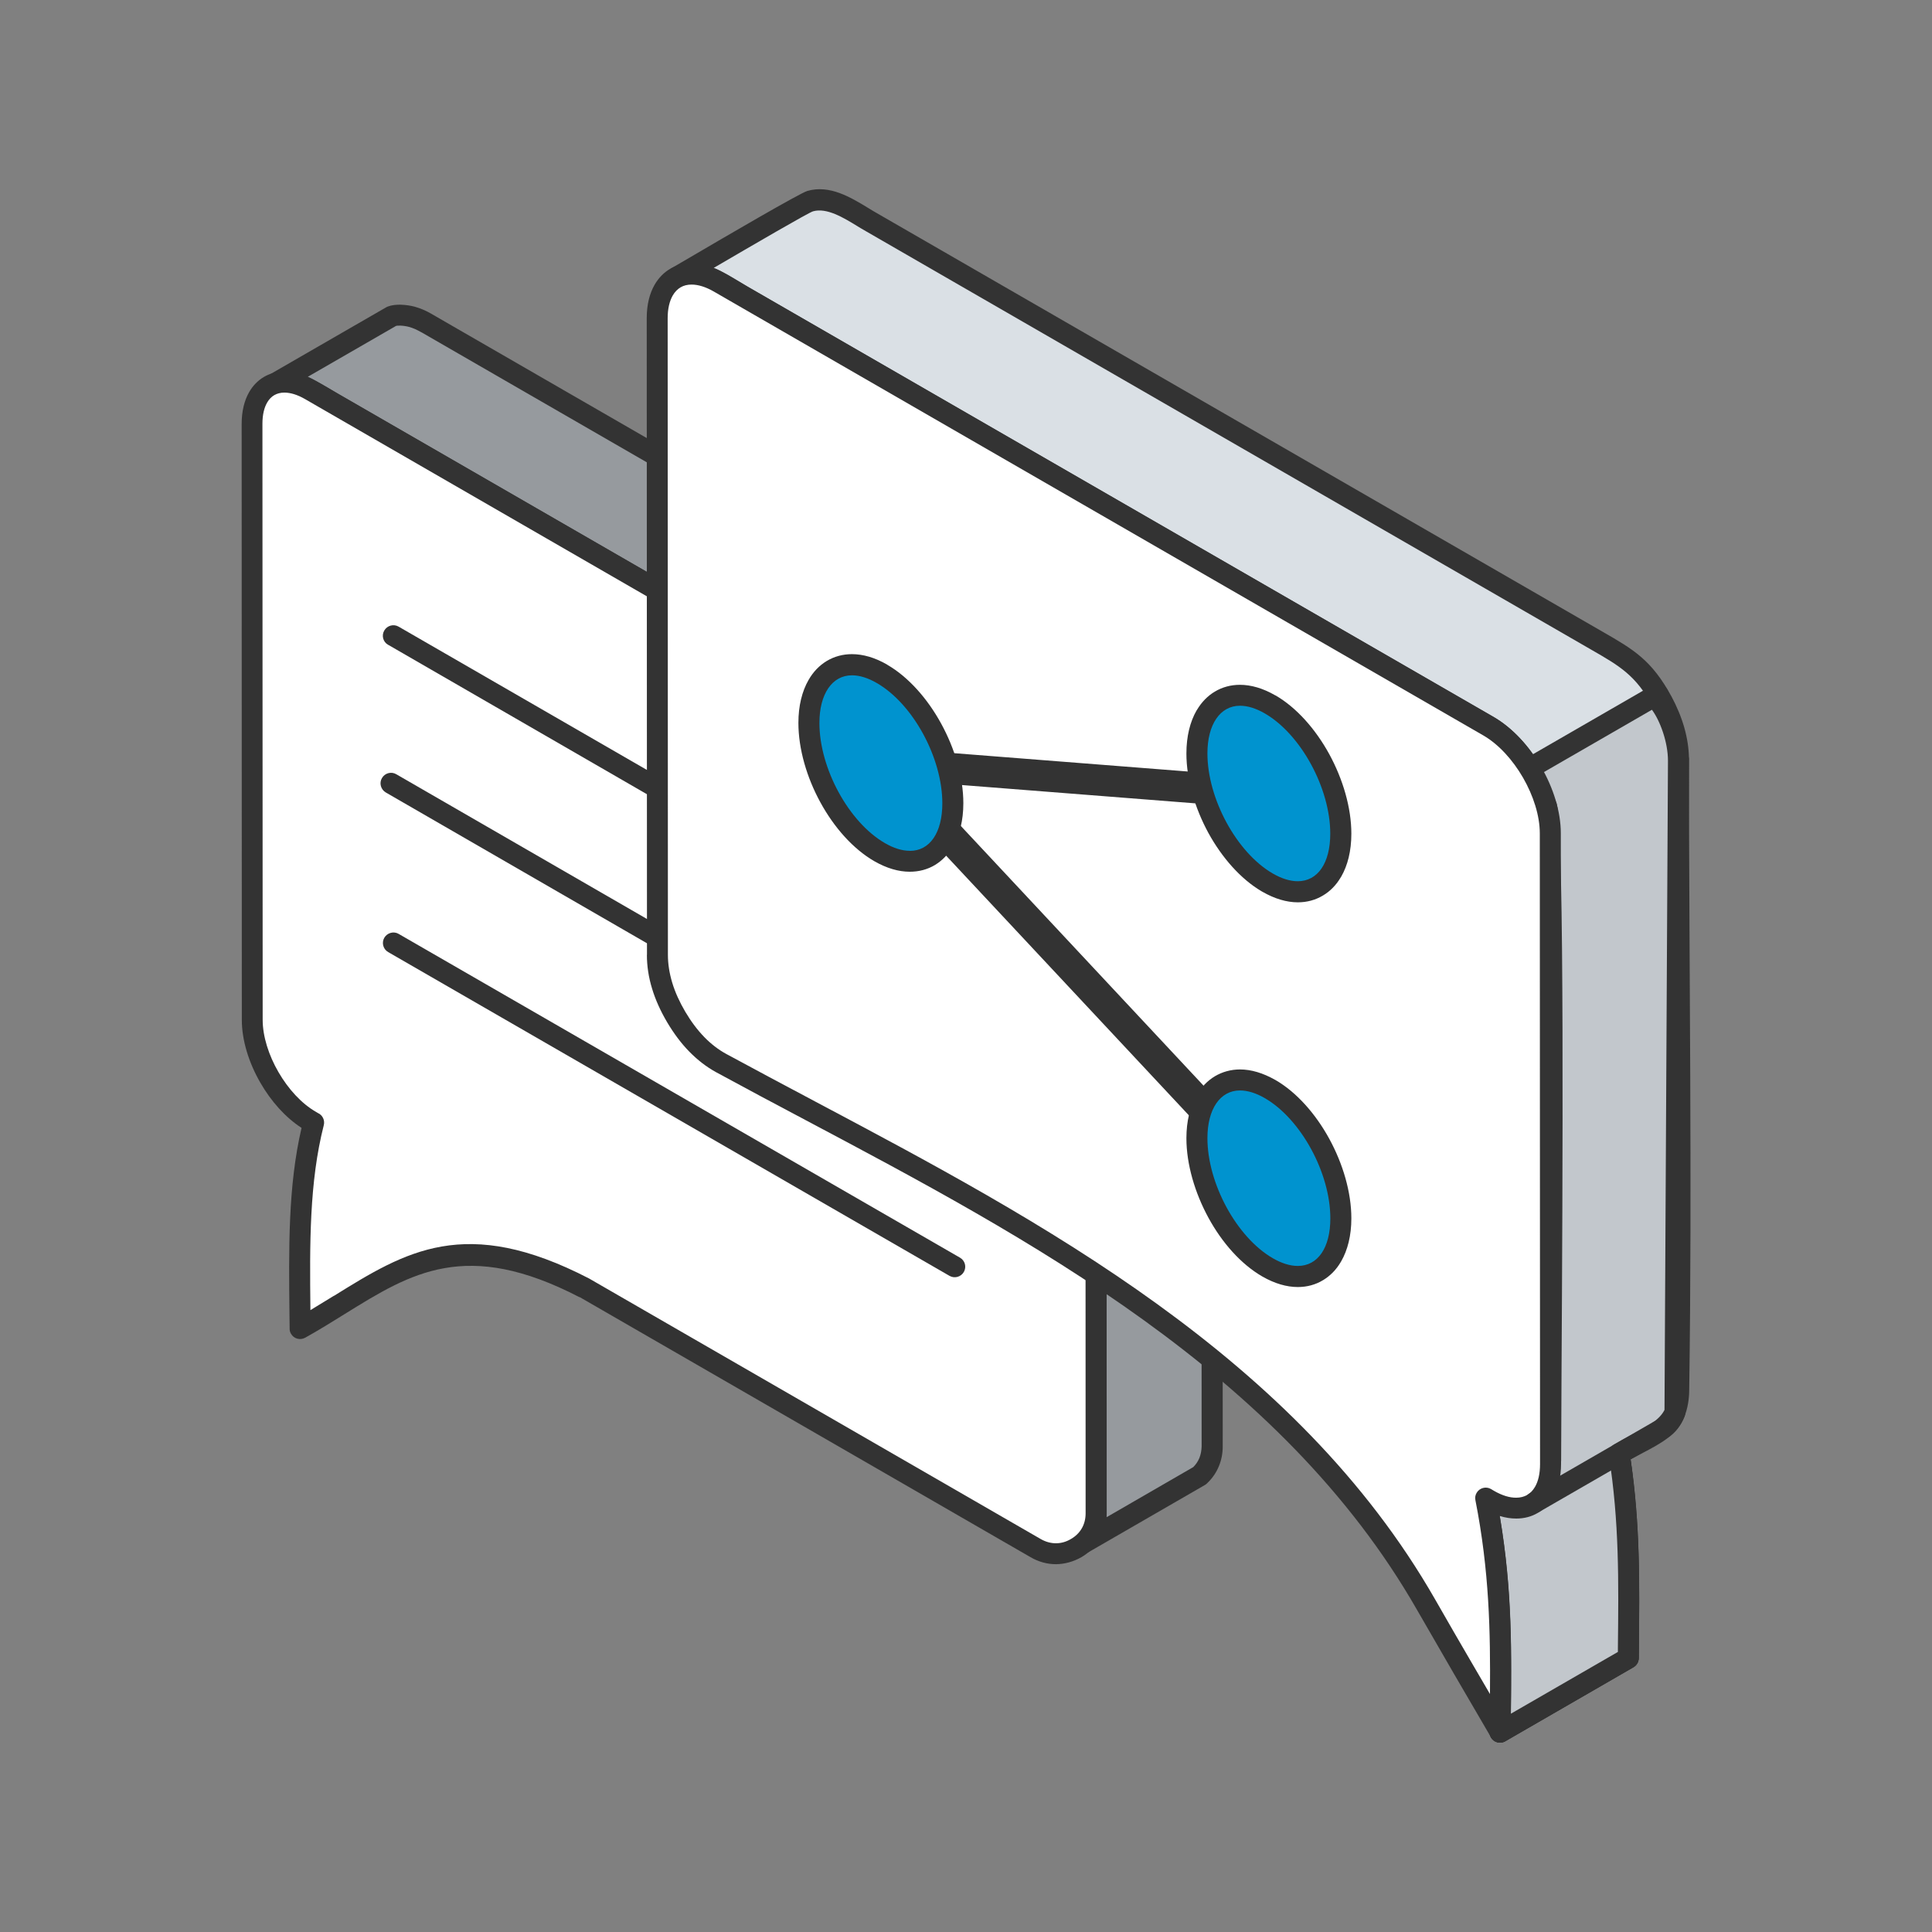
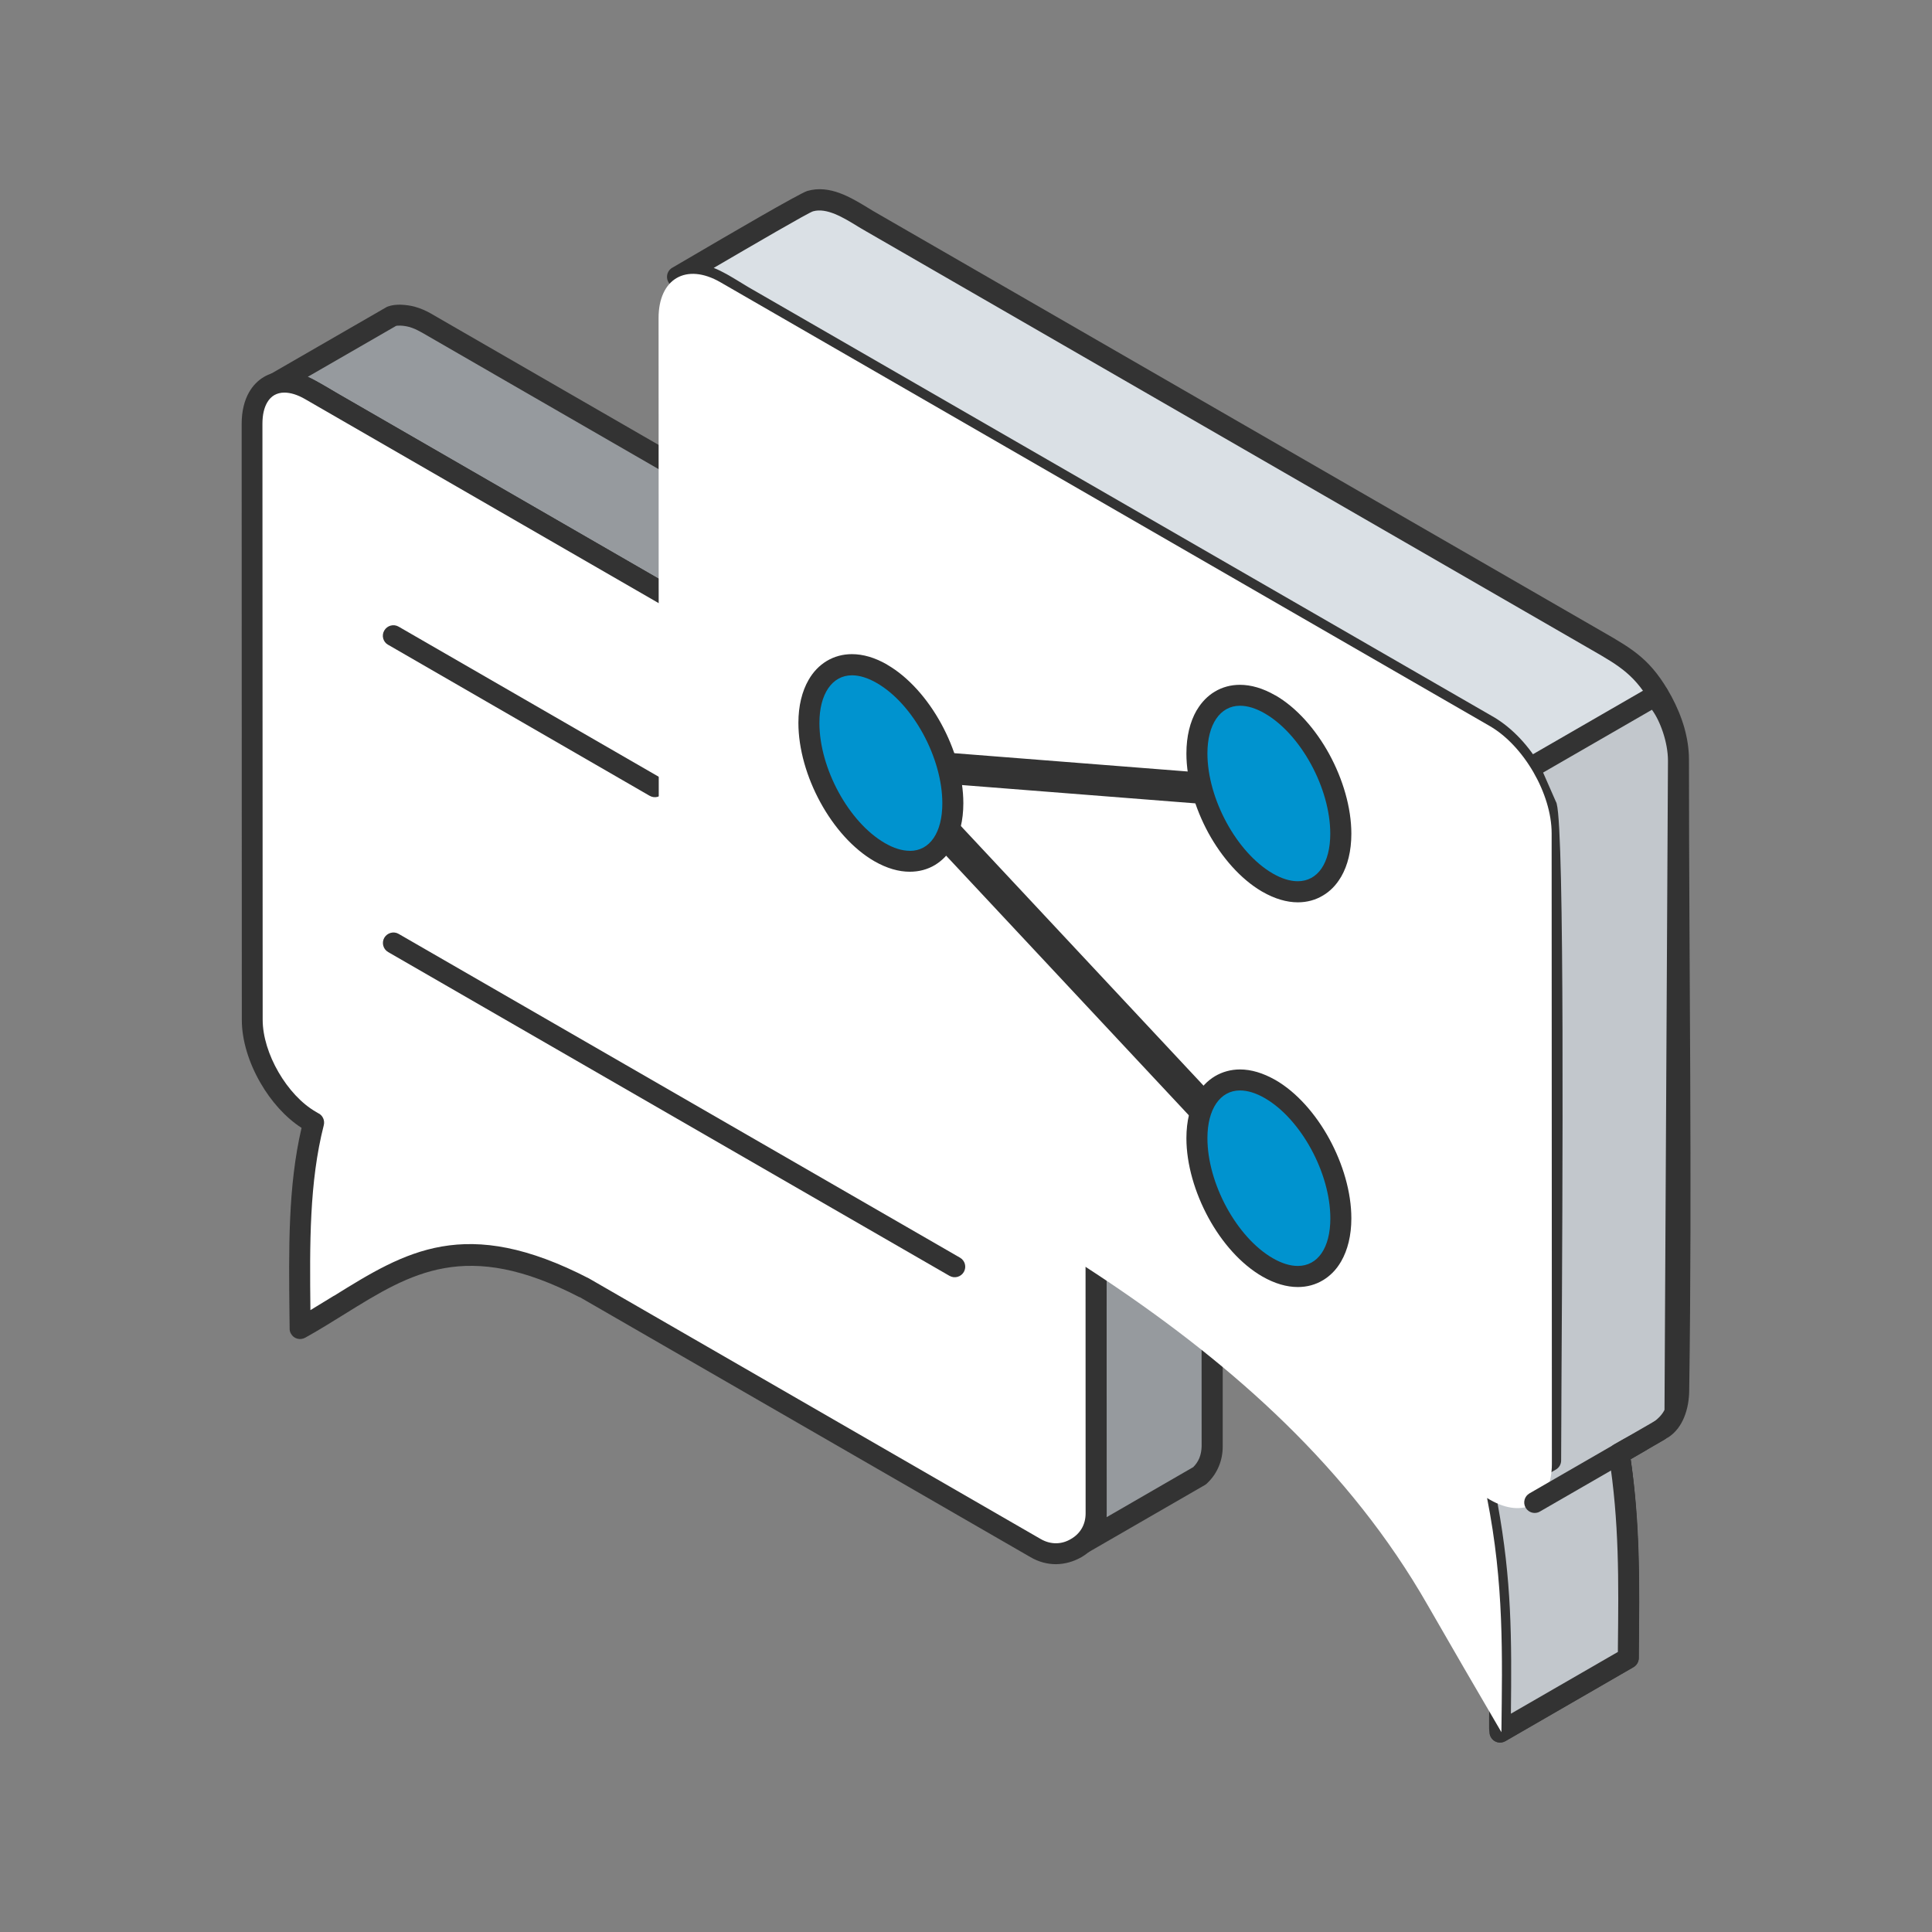
<svg xmlns="http://www.w3.org/2000/svg" id="_レイヤー_2" viewBox="0 0 240 240">
  <rect x="0" y="0" width="240" height="240" fill="#808080" stroke="none" />
  <defs>
    <style>.cls-1{fill:#fff;}.cls-1,.cls-2,.cls-3,.cls-4,.cls-5,.cls-6{fill-rule:evenodd;}.cls-7{fill:none;}.cls-2{fill:#c2c7cc;}.cls-3{fill:#969a9e;}.cls-4{fill:#0093cf;}.cls-5{fill:#333;}.cls-6{fill:#dae0e5;}</style>
  </defs>
  <g id="_レイヤー_1のコピー">
    <rect class="cls-7" width="240" height="240" />
    <path class="cls-3" d="M136.14,114.96c0-2.58.04-3.84-.88-6.33-1.18-3.17-3.44-6.34-6.39-8.08L41.38,50.08c-.88-.5-2.93-1.77-3.92-2.17-1.09-.43-2.1-.57-3.23-.29l14.41-8.32c.64-.26,1.84-.14,2.53.05.64.18,1.23.46,1.81.78l87.49,50.47c1.05.6,2.93,1.6,3.93,2.36,3.44,2.6,6.11,7.51,6.16,11.85l.03,74.86c0,1.35-.47,2.58-1.44,3.53l-.12.11-14.41,8.33c1.05-1,1.54-2.2,1.56-3.65l-.03-73.02Z" />
    <path class="cls-5" d="M134.83,114.96v-.33h0c0-2.2,0-3.38-.8-5.55l-.02-.06c-.57-1.51-1.4-3.02-2.44-4.33-.96-1.21-2.09-2.26-3.36-3.02l-.07-.04L40.73,51.21h0c-.23-.13-.44-.25-.67-.39-.97-.57-2.4-1.42-3.08-1.69-.44-.17-.85-.29-1.25-.33-.38-.04-.77-.02-1.2.09-.7.17-1.4-.26-1.58-.96-.14-.58.13-1.18.64-1.46l14.39-8.3c.07-.04.14-.08.22-.1.45-.17,1.02-.23,1.57-.22.62.02,1.28.12,1.75.25.39.11.75.24,1.1.39.36.16.69.33,1,.51.04.01.07.04.1.06l87.4,50.42c.11.06.32.18.77.43,1.07.6,2.44,1.37,3.3,2.03,1.9,1.43,3.58,3.5,4.77,5.79,1.16,2.24,1.88,4.73,1.91,7.09,0,24.95.02,49.91.02,74.87,0,.86-.16,1.68-.47,2.43-.3.74-.75,1.43-1.36,2.03l-.13.13c-.08.08-.16.14-.25.19l-14.41,8.32c-.63.36-1.43.15-1.79-.48-.31-.54-.19-1.22.26-1.62.38-.37.66-.77.84-1.19.19-.45.29-.95.29-1.48l-.02-73.02h0ZM137.44,114.63h0v.33h0l.03,73.03c0,.16,0,.33-.02.49l10.78-6.23c.33-.33.59-.72.76-1.13.18-.46.27-.95.28-1.46l-.03-74.84c-.02-1.92-.63-3.99-1.62-5.9-1.01-1.96-2.44-3.71-4.02-4.91-.71-.54-2-1.26-3-1.82-.13-.08-.23-.13-.79-.45L52.41,41.31l-.08-.04c-.27-.15-.52-.28-.76-.39-.26-.11-.5-.2-.76-.27-.29-.08-.71-.15-1.09-.16-.22,0-.41,0-.53.04l-10.96,6.32c.92.41,2.24,1.19,3.17,1.75l.64.38h0s87.41,50.43,87.41,50.43l.1.05c1.54.91,2.93,2.19,4.07,3.65,1.23,1.54,2.19,3.29,2.85,5.04l.02.07c.96,2.58.96,3.93.96,6.46Z" />
    <path class="cls-1" d="M72.6,159.99c-17.44-9.05-24.23-1.19-35.32,5.04-.1-9.17-.33-17.71,1.67-25.56l-.35-.2c-4-2.3-7.26-7.96-7.26-12.58,0-18.01-.02-56.03-.03-74.04,0-4.62,3.26-6.51,7.25-4.2,30.11,17.37,60.22,34.74,90.32,52.1,4,2.3,7.26,7.96,7.26,12.58v1.83l.03,73.02c0,1.84-.92,3.42-2.51,4.34-1.59.92-3.41.92-5,0l-56.06-32.33Z" />
    <path class="cls-5" d="M72,161.15c-14.07-7.3-20.92-3.04-29.14,2.06-1.58.98-3.21,2-4.94,2.96-.64.36-1.44.13-1.78-.5-.13-.22-.18-.47-.16-.71l-.02-1.52c-.09-8.3-.19-16.08,1.5-23.33-2.01-1.3-3.8-3.32-5.11-5.6-1.43-2.47-2.31-5.27-2.31-7.81l-.02-74.04c0-1.57.33-2.91.93-3.95.47-.82,1.1-1.45,1.84-1.89.75-.44,1.62-.66,2.55-.66,1.2,0,2.51.37,3.88,1.15l90.32,52.1c2.21,1.27,4.19,3.44,5.61,5.9,1.42,2.47,2.3,5.27,2.3,7.81h0v1.83h0l.03,73.02c0,1.16-.29,2.23-.83,3.17-.54.94-1.33,1.72-2.32,2.3h0c-1,.57-2.08.86-3.16.87-1.08,0-2.16-.29-3.15-.87l-56.01-32.31h0ZM41.48,160.98c8.89-5.52,16.32-10.13,31.72-2.15h0l.05.03,56.06,32.34c.6.34,1.23.51,1.86.51s1.26-.17,1.85-.52h0s0,0,0,0c.6-.34,1.06-.8,1.37-1.34.31-.54.47-1.17.47-1.86l-.02-73.02h0v-1.83h0c0-2.07-.75-4.41-1.96-6.5-1.21-2.09-2.85-3.91-4.65-4.94L37.9,49.58c-.95-.55-1.82-.81-2.58-.81-.47,0-.88.11-1.24.31-.36.21-.66.52-.89.92-.38.65-.59,1.54-.59,2.64l.03,74.04c0,2.07.75,4.41,1.96,6.5,1.21,2.09,2.86,3.91,4.66,4.94l.25.15c.57.25.88.89.72,1.51-1.8,7.05-1.75,14.75-1.66,22.97,1-.6,1.97-1.2,2.93-1.79Z" />
    <path class="cls-6" d="M192.58,103.51c-.05-5-3.38-10.77-7.69-13.32l-92.59-53.4c-2.55-1.48-5.25-3.62-8.15-2.39,2.05-1.18,15.52-9.13,16.49-9.4,2.64-.76,5.4,1.34,7.58,2.6l89.6,51.69c4.06,2.33,6.27,3.47,8.67,7.91,1.18,2.18,1.97,4.63,2,7.12l.03,78.35c-.02,1.72-.47,3.79-2,4.8l-5.41,3.12c1.38,8.7,1.23,16.66,1.14,25.4l-15.92,9.19c.12-10.74.27-18.36-1.78-29.09l8.05-4.65-.03-77.93Z" />
    <path class="cls-5" d="M191.28,103.52c-.02-2.27-.8-4.73-2.08-6.93-1.26-2.2-3.01-4.1-4.97-5.26l-.07-.05-92.51-53.36c-.47-.27-.79-.47-1.13-.67-1.94-1.19-3.99-2.44-5.85-1.65-.66.28-1.43-.02-1.71-.69-.27-.65,0-1.38.62-1.69l2.14-1.25c4.52-2.65,13.64-7.98,14.57-8.25,2.78-.8,5.38.79,7.6,2.14.39.23.75.47.99.59l90.12,51.98c3.94,2.26,6.17,3.55,8.66,8.13.65,1.22,1.2,2.52,1.58,3.86.35,1.25.56,2.55.57,3.86,0,26.05.41,52.36.03,78.37,0,1.1-.18,2.34-.64,3.44-.4.97-1.02,1.84-1.94,2.45-.05.03-.1.05-.15.08l-4.55,2.63c1.2,8.11,1.12,15.57,1.02,23.65v1.07c-.02.5-.3.92-.7,1.14l-15.88,9.17c-.63.36-1.43.15-1.79-.48-.12-.21-.18-.44-.17-.66v-1.08c.12-10.09.2-17.5-1.77-27.75-.12-.6.19-1.17.72-1.43l7.32-4.22-.03-77.17h0ZM191.46,95.28c1.48,2.57,2.4,5.49,2.43,8.22l.03,77.94c0,.45-.24.89-.66,1.13l-7.24,4.18c1.77,9.6,1.76,16.79,1.66,26.14l13.29-7.67v-.32c.1-8.26.18-15.87-1.13-24.11-.08-.52.16-1.06.64-1.34l5.33-3.08c.43-.29.75-.74.97-1.26.31-.76.44-1.65.44-2.46l-.03-78.32c-.02-1.06-.19-2.13-.48-3.18-.33-1.15-.8-2.27-1.37-3.33-2.12-3.93-4.13-5.08-7.66-7.11L107.58,28.73c-.43-.24-.73-.43-1.05-.62-1.76-1.08-3.83-2.34-5.53-1.86-.57.16-7.66,4.3-12.34,7.03,1.11.44,2.17,1.09,3.22,1.73.4.25.8.49,1.07.65l92.51,53.36.09.05c2.35,1.39,4.42,3.64,5.9,6.21Z" />
    <path class="cls-1" d="M184.57,186.08h0l5.49.9,13.78-7.95-2.7,1.56.04.23c1.26,8.56,1.19,16.56,1.1,25.16l-15.92,9.19c.1-9.74.16-18.41-1.6-28.09l-.19-1Z" />
    <path class="cls-5" d="M184.84,184.8l4.96.82,10.62-6.13.05-.03,2.7-1.56h0c.62-.36,1.42-.14,1.78.48.36.63.15,1.42-.47,1.78h0l-1.93,1.12c.57,4.09.85,8.08.98,12.07.13,4.15.08,8.32.04,12.64,0,.5-.29.92-.69,1.14l-15.88,9.17c-.63.36-1.43.15-1.79-.48-.12-.21-.18-.44-.17-.66.05-4.85.08-9.43-.11-14.01-.19-4.54-.61-9.06-1.47-13.83h0s-.19-.99-.19-.99c-.14-.71.33-1.4,1.04-1.54.18-.03.35-.03.52,0h0ZM189.84,188.27l-3.65-.6c.78,4.61,1.18,8.99,1.37,13.38.16,3.89.16,7.78.12,11.85l13.29-7.67c.05-4.02.08-7.91-.05-11.8-.11-3.54-.34-7.08-.82-10.74l-9.34,5.39c-.26.17-.59.25-.92.19Z" />
    <path class="cls-2" d="M190.02,95.43l15.92-9.19,2.56,8.08-.43,81.12c-.93,2.4-3.66,3.27-6.94,5.15,1.39,8.79,1.23,16.59,1.14,25.4l-15.92,9.19c.11-10.78.28-18.3-1.78-29.09l8.05-4.65c0-10.42.68-76.88-.5-81.24l-2.1-4.76Z" />
-     <path class="cls-5" d="M189.43,94.27l15.87-9.16c.62-.37,1.42-.15,1.78.48.05.08.08.16.11.26h0l2.56,8.08c.05.17.07.34.05.51l-.44,81.01c0,.16-.03.32-.08.47-.9,2.3-2.87,3.34-5.39,4.66-.44.23-.89.47-1.34.71,1.2,8.11,1.12,15.39,1.03,23.45l-.02,1.26c0,.5-.28.92-.69,1.14l-15.88,9.17c-.63.36-1.43.15-1.79-.48-.12-.21-.18-.44-.17-.66v-1.22c.12-10.06.19-17.36-1.77-27.61-.12-.6.19-1.17.72-1.43l7.32-4.22c0-2.16.03-5.84.05-10.46.13-22.05.39-65.82-.5-69.63l-2.04-4.65c-.28-.64,0-1.37.6-1.68h0ZM205.19,88.18l-13.5,7.79,1.59,3.62c.05.08.08.16.1.26.99,3.68.73,48.08.6,70.38-.03,5.22-.05,9.22-.05,11.2,0,.45-.24.89-.66,1.13l-7.24,4.18c1.77,9.64,1.76,16.76,1.66,26.14l13.29-7.67v-.51c.09-8.24.18-15.66-1.13-23.92-.08-.52.16-1.06.64-1.34.82-.48,1.53-.85,2.19-1.2,1.94-1.02,3.47-1.83,4.09-3.1l.43-80.63c0-2.34-.99-5-2-6.35Z" />
+     <path class="cls-5" d="M189.43,94.27l15.87-9.16c.62-.37,1.42-.15,1.78.48.05.08.08.16.11.26h0l2.56,8.08l-.44,81.01c0,.16-.03.32-.08.47-.9,2.3-2.87,3.34-5.39,4.66-.44.23-.89.47-1.34.71,1.2,8.11,1.12,15.39,1.03,23.45l-.02,1.26c0,.5-.28.92-.69,1.14l-15.88,9.17c-.63.36-1.43.15-1.79-.48-.12-.21-.18-.44-.17-.66v-1.22c.12-10.06.19-17.36-1.77-27.61-.12-.6.19-1.17.72-1.43l7.32-4.22c0-2.16.03-5.84.05-10.46.13-22.05.39-65.82-.5-69.63l-2.04-4.65c-.28-.64,0-1.37.6-1.68h0ZM205.19,88.18l-13.5,7.79,1.59,3.62c.05.08.08.16.1.26.99,3.68.73,48.08.6,70.38-.03,5.22-.05,9.22-.05,11.2,0,.45-.24.89-.66,1.13l-7.24,4.18c1.77,9.64,1.76,16.76,1.66,26.14l13.29-7.67v-.51c.09-8.24.18-15.66-1.13-23.92-.08-.52.16-1.06.64-1.34.82-.48,1.53-.85,2.19-1.2,1.94-1.02,3.47-1.83,4.09-3.1l.43-80.63c0-2.34-.99-5-2-6.35Z" />
    <path class="cls-5" d="M48.21,80.1c-.63-.36-.84-1.16-.47-1.78.36-.62,1.16-.84,1.79-.47l32.47,18.74c.63.36.84,1.16.48,1.79-.36.62-1.16.84-1.79.47l-32.47-18.75Z" />
-     <path class="cls-5" d="M47.92,98.44c-.62-.37-.84-1.17-.47-1.79.36-.62,1.16-.84,1.78-.47l32.77,18.92c.63.36.84,1.16.48,1.78-.36.63-1.16.84-1.79.48l-32.77-18.92Z" />
    <path class="cls-5" d="M119.25,156.23c.63.36.84,1.15.48,1.78-.36.62-1.15.84-1.78.48l-69.73-40.22c-.62-.36-.84-1.15-.48-1.78.37-.62,1.17-.84,1.78-.48l69.73,40.22Z" />
    <path class="cls-1" d="M81.84,118.62c0-19.3-.02-59.81-.03-79.11,0-4.9,3.45-6.89,7.68-4.45,31.86,18.37,63.71,36.75,95.57,55.13,4.23,2.44,7.69,8.43,7.69,13.32l.03,78.35c0,4.88-3.45,6.88-7.68,4.45l-.37-.22c2.12,10.72,1.89,19.48,1.78,29.09-3.09-5.28-6.15-10.54-9.19-15.84-19.38-33.85-57.45-50.87-87.58-67.28-2.16-1.17-4.03-3.1-5.58-5.73-1.54-2.62-2.33-5.21-2.33-7.7Z" />
-     <path class="cls-5" d="M80.37,118.62l-.03-79.11c0-1.65.35-3.05.98-4.14.49-.85,1.15-1.52,1.92-1.97.78-.45,1.68-.69,2.67-.69,1.25,0,2.64.4,4.06,1.22l95.57,55.13c2.33,1.34,4.42,3.62,5.91,6.21,1.51,2.6,2.44,5.56,2.44,8.23l.03,78.35c0,1.65-.36,3.05-.99,4.14-.49.85-1.14,1.51-1.92,1.96-.78.46-1.68.69-2.66.69-.65,0-1.34-.1-2.05-.32,1.55,9.13,1.47,16.92,1.37,25.22l-.02,1.64c0,.72-.59,1.29-1.31,1.29-.48,0-.9-.26-1.12-.65h0c-1.25-2.13-2.59-4.43-4.62-7.92-1.62-2.8-3.17-5.48-4.58-7.93-16.89-29.5-48.29-46.16-76.01-60.86-3.7-1.96-7.33-3.89-11.06-5.92-1.19-.65-2.3-1.51-3.33-2.56-1-1.02-1.92-2.25-2.75-3.65-.83-1.41-1.46-2.81-1.87-4.18-.43-1.4-.64-2.8-.64-4.18h0ZM82.94,39.52l.03,79.11c0,1.1.18,2.25.53,3.42.36,1.2.91,2.41,1.62,3.62.72,1.22,1.51,2.27,2.37,3.16.84.86,1.75,1.56,2.7,2.08,3.44,1.87,7.2,3.86,11.03,5.9,28.03,14.87,59.8,31.73,77.06,61.88,1.63,2.85,3.13,5.45,4.58,7.93l2.23,3.82c.06-7.76-.07-15.26-1.81-24.09h0c-.06-.3-.02-.61.15-.9.36-.62,1.16-.84,1.78-.48l.37.22c1.02.59,1.96.87,2.77.86.51,0,.96-.12,1.35-.33.39-.22.72-.57.98-1.01.41-.7.63-1.65.63-2.83l-.03-78.35c0-2.21-.8-4.69-2.08-6.92-1.29-2.23-3.04-4.16-4.95-5.26l-95.57-55.13c-1.02-.59-1.96-.87-2.77-.87-.51,0-.97.11-1.36.34-.39.23-.71.56-.97,1-.41.71-.64,1.66-.64,2.84Z" />
    <path class="cls-5" d="M191.3,187.77c-.62.36-1.42.15-1.78-.48-.36-.62-.15-1.42.48-1.78l15.41-8.89c.62-.36,1.42-.15,1.78.48.36.63.14,1.42-.49,1.78l-15.41,8.89Z" />
    <path class="cls-5" d="M159.04,145.04c.72.78.68,2-.1,2.73-.78.72-2,.68-2.73-.1l-48.2-51.56c-.73-.78-.68-2,.09-2.73.78-.72,2.01-.68,2.73.1l48.2,51.57Z" />
    <path class="cls-5" d="M158.42,134.15c2.64,1.52,5.01,4.21,6.71,7.32,1.69,3.1,2.74,6.63,2.74,9.88,0,2.13-.46,3.94-1.26,5.33l-.06.1c-.57.97-1.32,1.72-2.2,2.25-.93.56-1.98.85-3.13.85-1.37,0-2.86-.42-4.41-1.31-2.64-1.52-5.01-4.2-6.7-7.31-1.68-3.09-2.73-6.63-2.73-9.87,0-2.13.46-3.94,1.26-5.33.59-1.02,1.36-1.81,2.27-2.36.93-.55,1.99-.85,3.13-.85,1.37,0,2.85.43,4.39,1.31h0ZM162.31,143.01c-1.43-2.61-3.38-4.85-5.49-6.08-1.02-.59-1.97-.88-2.79-.88-.56,0-1.05.15-1.47.4-.45.26-.83.66-1.13,1.19-.52.9-.82,2.16-.82,3.73,0,2.71.89,5.69,2.33,8.32,1.43,2.61,3.37,4.85,5.48,6.07,1.02.59,1.98.88,2.81.88.56,0,1.06-.13,1.47-.38.42-.25.79-.64,1.09-1.13l.04-.08c.52-.9.82-2.16.82-3.72,0-2.71-.89-5.7-2.34-8.34Z" />
    <path class="cls-5" d="M157.78,96.64c1.07.08,1.86,1.02,1.78,2.08-.09,1.06-1.02,1.86-2.08,1.78l-48.2-3.78c-1.07-.08-1.86-1.02-1.78-2.08.08-1.07,1.01-1.86,2.08-1.78l48.19,3.78Z" />
    <path class="cls-5" d="M110.22,82.58c2.63,1.52,5,4.21,6.7,7.32,1.69,3.09,2.75,6.63,2.75,9.88,0,2.13-.46,3.94-1.26,5.33l-.06.09c-.58.96-1.33,1.72-2.2,2.25-.93.56-1.99.84-3.14.84-1.37,0-2.85-.42-4.4-1.31-2.64-1.52-5.01-4.21-6.7-7.31-1.69-3.09-2.73-6.63-2.73-9.87,0-2.13.46-3.94,1.26-5.33.58-1.02,1.35-1.81,2.26-2.36.93-.56,2-.85,3.13-.85,1.37,0,2.86.42,4.39,1.31h0ZM114.11,91.44c-1.43-2.61-3.38-4.85-5.5-6.08-1.02-.59-1.96-.88-2.78-.88-.56,0-1.06.14-1.48.4-.44.26-.82.67-1.13,1.19-.52.9-.82,2.16-.82,3.73,0,2.71.89,5.69,2.33,8.32,1.43,2.61,3.37,4.85,5.49,6.07,1.02.59,1.97.88,2.8.88.57,0,1.07-.13,1.48-.39.42-.25.79-.63,1.09-1.12l.05-.08c.52-.9.81-2.16.81-3.72,0-2.71-.9-5.7-2.34-8.34Z" />
    <path class="cls-5" d="M158.42,86.37c2.63,1.51,5.01,4.21,6.71,7.32,1.69,3.1,2.74,6.64,2.74,9.88,0,2.14-.46,3.94-1.26,5.33l-.06.09c-.57.97-1.32,1.73-2.2,2.25-.93.56-1.98.85-3.13.85-1.37,0-2.87-.43-4.41-1.32l-.09-.05c-2.6-1.53-4.93-4.19-6.61-7.25-1.68-3.09-2.73-6.63-2.73-9.87,0-2.14.46-3.95,1.26-5.34l.06-.09c.58-.97,1.33-1.73,2.2-2.25.93-.56,1.99-.85,3.13-.85,1.37,0,2.85.42,4.39,1.31h0ZM162.31,95.23c-1.43-2.62-3.38-4.86-5.49-6.08-1.02-.58-1.96-.86-2.79-.86-.56,0-1.05.13-1.47.38-.43.25-.79.63-1.09,1.13l-.05.08c-.52.9-.82,2.16-.82,3.73,0,2.71.89,5.7,2.33,8.33,1.41,2.58,3.32,4.79,5.41,6.02l.08.05c1.02.59,1.97.87,2.8.87.56,0,1.06-.13,1.47-.38.42-.26.79-.63,1.09-1.13l.04-.08c.52-.9.82-2.16.82-3.71,0-2.71-.89-5.7-2.34-8.33Z" />
    <path class="cls-4" d="M161.22,109.47c-.96,0-2-.32-3.11-.96-4.48-2.59-8.12-9.28-8.12-14.92,0-3.6,1.58-5.92,4.04-5.92.95,0,1.99.32,3.08.95,4.49,2.59,8.14,9.3,8.14,14.94,0,3.65-1.55,5.91-4.04,5.91Z" />
    <path class="cls-4" d="M161.22,157.26c-.96,0-2-.32-3.11-.96-4.48-2.59-8.12-9.28-8.12-14.92,0-3.6,1.58-5.92,4.04-5.92.95,0,1.99.32,3.08.95,4.49,2.59,8.15,9.29,8.15,14.94,0,3.65-1.55,5.91-4.04,5.91Z" />
    <path class="cls-4" d="M113.02,105.69c-.96,0-2-.32-3.1-.96-4.48-2.59-8.13-9.28-8.13-14.92,0-3.6,1.58-5.92,4.04-5.92.95,0,1.99.32,3.09.96,4.49,2.58,8.14,9.28,8.14,14.94,0,3.65-1.55,5.91-4.04,5.91Z" />
  </g>
</svg>